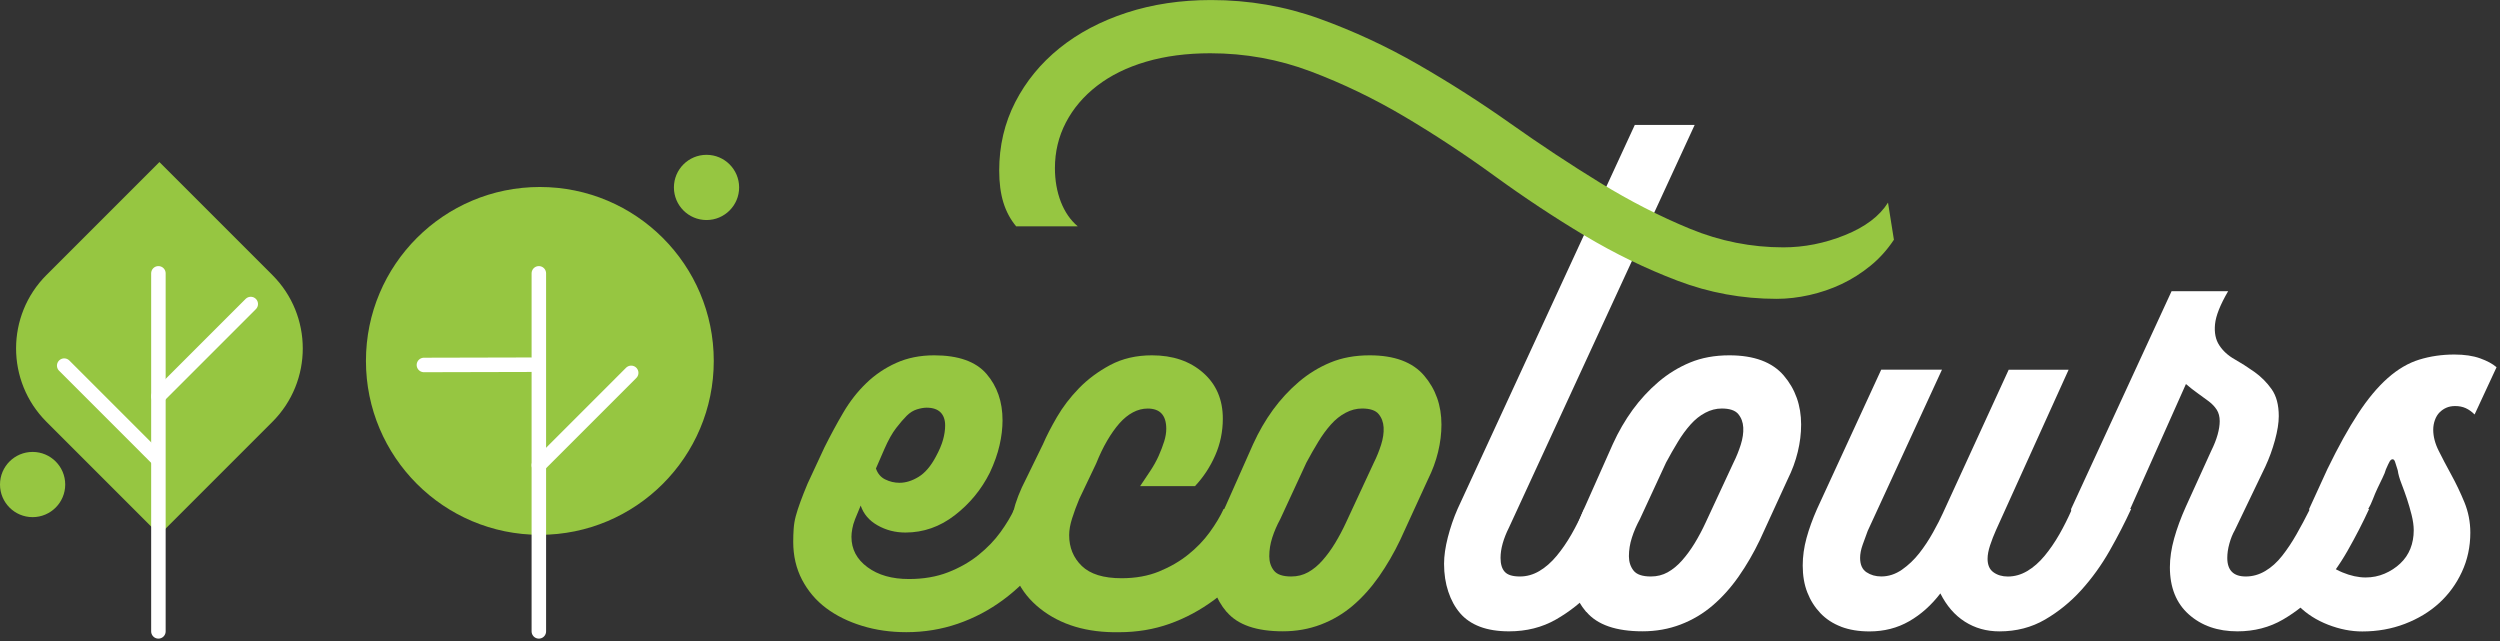
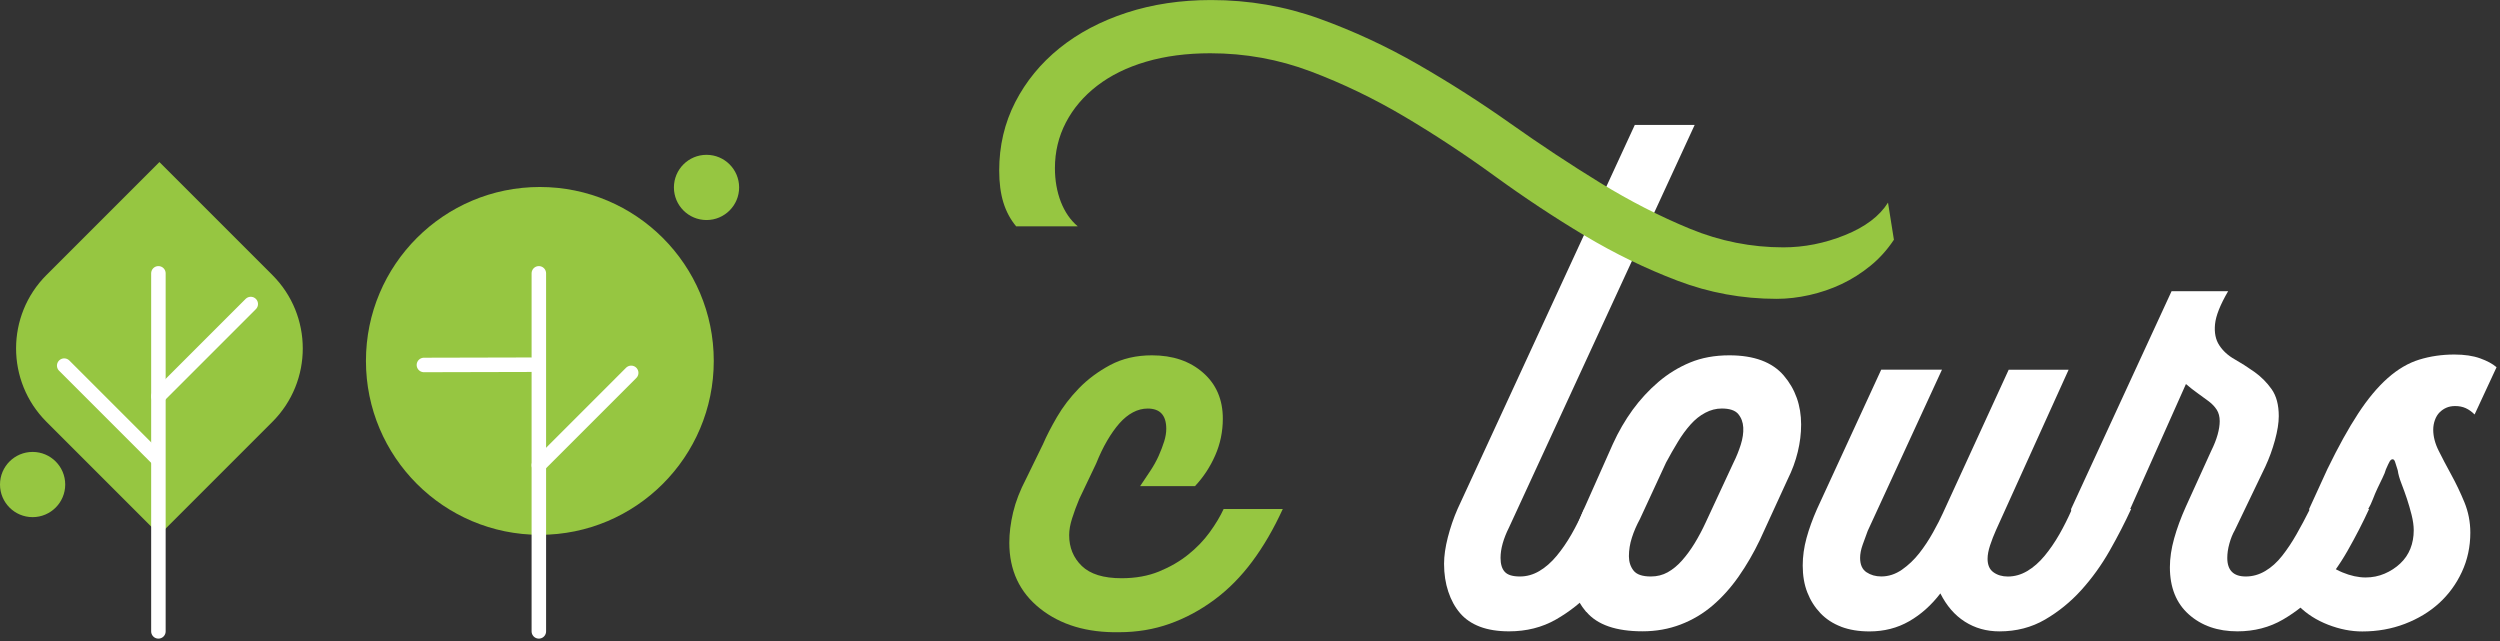
<svg xmlns="http://www.w3.org/2000/svg" width="690" height="177" viewBox="0 0 690 177" fill="none">
  <rect x="0" y="0" width="690" height="177" fill="#333333" stroke="none" />
  <g clip-path="url(#clip0_1_26)">
    <path d="M12.815 75.911L43.998 44.728L75.181 75.911C86.361 87.091 86.361 105.249 75.181 116.428L44.005 147.605L12.822 116.421C1.642 105.242 1.642 87.083 12.822 75.904L12.815 75.911Z" fill="#96C641" />
    <path d="M149 147.61C175.51 147.61 197 126.12 197 99.61C197 73.1 175.51 51.61 149 51.61C122.49 51.61 101 73.1 101 99.61C101 126.12 122.49 147.61 149 147.61Z" fill="#96C641" />
    <path d="M195 60.73C199.971 60.73 204 56.701 204 51.73C204 46.759 199.971 42.73 195 42.73C190.029 42.73 186 46.759 186 51.73C186 56.701 190.029 60.73 195 60.73Z" fill="#96C641" />
    <path d="M9 142.73C13.971 142.73 18 138.701 18 133.73C18 128.759 13.971 124.73 9 124.73C4.029 124.73 0 128.759 0 133.73C0 138.701 4.029 142.73 9 142.73Z" fill="#96C641" />
-     <path d="M235.93 143.5C235.62 144.28 235.38 145.09 235.23 145.95C235.07 146.81 235 147.54 235 148.16C235 151.58 236.47 154.37 239.43 156.55C242.38 158.73 246.19 159.81 250.85 159.81C254.89 159.81 258.5 159.19 261.68 157.95C264.86 156.71 267.66 155.12 270.07 153.17C272.48 151.23 274.5 149.13 276.13 146.88C277.76 144.63 279.04 142.49 279.97 140.47H296.28C293.79 145.91 290.92 150.72 287.66 154.91C284.4 159.1 280.82 162.64 276.94 165.51C273.06 168.39 268.86 170.6 264.36 172.15C259.85 173.7 255.12 174.48 250.15 174.48C245.8 174.48 241.72 173.9 237.92 172.73C234.11 171.56 230.81 169.93 228.02 167.84C225.22 165.74 223.01 163.14 221.38 160.04C219.75 156.93 218.93 153.44 218.93 149.56C218.93 148.32 218.97 147.11 219.05 145.95C219.13 144.78 219.32 143.62 219.63 142.46C219.94 141.3 220.37 139.98 220.91 138.5C221.45 137.03 222.11 135.35 222.89 133.49L227.55 123.47C229.26 120.06 231 116.83 232.79 113.8C234.57 110.77 236.67 108.09 239.08 105.76C241.49 103.43 244.24 101.57 247.35 100.17C250.45 98.77 253.95 98.07 257.83 98.07C264.51 98.07 269.32 99.78 272.27 103.19C275.22 106.61 276.7 110.88 276.7 116C276.7 118.18 276.43 120.47 275.88 122.87C275.33 125.28 274.44 127.8 273.2 130.44C270.87 135.1 267.65 139.02 263.53 142.2C259.41 145.39 254.87 146.98 249.9 146.98C247.1 146.98 244.54 146.32 242.21 145C239.88 143.68 238.33 141.86 237.55 139.53L235.92 143.49L235.93 143.5ZM244.32 132.32C245.56 132.94 246.88 133.25 248.28 133.25C249.99 133.25 251.73 132.71 253.52 131.62C255.3 130.54 256.9 128.67 258.3 126.03C259.23 124.32 259.89 122.77 260.28 121.37C260.67 119.97 260.86 118.65 260.86 117.41C260.86 115.86 260.43 114.65 259.58 113.8C258.72 112.95 257.44 112.52 255.74 112.52C254.96 112.52 254.07 112.68 253.06 112.99C252.05 113.3 251.12 113.89 250.26 114.74C249.4 115.6 248.43 116.72 247.35 118.12C246.26 119.52 245.17 121.46 244.09 123.94L241.76 129.3C242.23 130.7 243.08 131.71 244.32 132.33V132.32Z" fill="#96C641" />
    <path d="M354.05 140.48C351.56 145.92 348.77 150.73 345.66 154.92C342.55 159.11 339.06 162.65 335.18 165.52C331.3 168.4 327.18 170.61 322.83 172.16C318.48 173.71 313.82 174.49 308.85 174.49C300 174.64 292.74 172.47 287.07 167.97C281.4 163.47 278.57 157.41 278.57 149.8C278.57 147.16 278.92 144.36 279.62 141.41C280.32 138.46 281.52 135.35 283.23 132.09L287.89 122.54C288.82 120.37 290.1 117.88 291.73 115.08C293.36 112.28 295.38 109.65 297.79 107.16C300.2 104.68 303.07 102.54 306.41 100.75C309.75 98.97 313.59 98.07 317.94 98.07C323.68 98.07 328.38 99.66 332.03 102.85C335.68 106.04 337.5 110.27 337.5 115.55C337.5 119.12 336.8 122.5 335.4 125.68C334 128.87 332.14 131.7 329.81 134.18H314.67C315.6 132.78 316.53 131.38 317.47 129.99C318.4 128.59 319.18 127.19 319.8 125.8C320.42 124.4 320.92 123.08 321.31 121.84C321.7 120.6 321.89 119.43 321.89 118.35C321.89 116.49 321.46 115.09 320.61 114.16C319.76 113.23 318.47 112.76 316.77 112.76C315.37 112.76 314.01 113.11 312.69 113.81C311.37 114.51 310.13 115.52 308.96 116.84C307.8 118.16 306.67 119.75 305.58 121.62C304.49 123.48 303.48 125.58 302.55 127.91L297.89 137.69C297.11 139.55 296.45 141.34 295.91 143.05C295.36 144.76 295.09 146.31 295.09 147.71C295.09 151.13 296.26 153.96 298.58 156.21C300.91 158.46 304.56 159.59 309.53 159.59C313.41 159.59 316.87 158.97 319.9 157.73C322.93 156.49 325.61 154.94 327.94 153.07C330.27 151.21 332.25 149.15 333.88 146.9C335.51 144.65 336.79 142.51 337.72 140.49H354.03L354.05 140.48Z" fill="#96C641" />
-     <path d="M338.55 168.9C335.52 165.33 334.01 160.98 334.01 155.85C334.01 153.21 334.4 150.53 335.17 147.81C335.95 145.09 337.03 142.26 338.43 139.31L345.88 122.54C347.43 119.13 349.26 115.98 351.35 113.1C353.45 110.23 355.81 107.67 358.46 105.41C361.1 103.16 364.01 101.37 367.2 100.05C370.38 98.73 373.99 98.07 378.03 98.07C384.86 98.07 389.87 99.93 393.06 103.66C396.24 107.39 397.84 111.89 397.84 117.17C397.84 119.66 397.53 122.18 396.91 124.74C396.29 127.3 395.36 129.83 394.12 132.31L386.43 149.08C384.72 152.65 382.78 155.99 380.61 159.1C378.43 162.21 376.03 164.89 373.39 167.14C370.75 169.39 367.8 171.14 364.54 172.38C361.28 173.62 357.78 174.24 354.06 174.24C346.76 174.24 341.6 172.45 338.57 168.88L338.55 168.9ZM361.03 157.95C362.43 157.17 363.75 156.09 364.99 154.69C366.23 153.29 367.4 151.7 368.48 149.91C369.56 148.13 370.58 146.22 371.51 144.2L379.2 127.66C379.98 126.11 380.63 124.48 381.18 122.77C381.72 121.06 381.96 119.47 381.88 117.99C381.8 116.52 381.33 115.27 380.48 114.26C379.63 113.25 378.11 112.75 375.94 112.75C374.39 112.75 372.87 113.14 371.4 113.92C369.92 114.7 368.56 115.78 367.32 117.18C366.07 118.58 364.91 120.17 363.83 121.96C362.74 123.75 361.65 125.65 360.57 127.67L353.35 143.28C352.42 144.99 351.68 146.7 351.14 148.4C350.59 150.11 350.32 151.82 350.32 153.52C350.32 155.07 350.75 156.4 351.6 157.48C352.45 158.57 354.05 159.11 356.38 159.11C358.09 159.11 359.64 158.72 361.04 157.94L361.03 157.95Z" fill="#96C641" />
    <path d="M451.19 34.48H467.73L416.48 145.6C415.7 147.15 415.12 148.63 414.73 150.03C414.34 151.43 414.15 152.75 414.15 153.99C414.15 155.7 414.54 156.98 415.32 157.83C416.1 158.69 417.49 159.11 419.51 159.11C421.37 159.11 423.16 158.61 424.87 157.6C426.58 156.59 428.17 155.19 429.65 153.41C431.12 151.63 432.48 149.65 433.73 147.47C434.97 145.3 436.14 142.97 437.23 140.48H453.54C451.83 144.21 449.85 148.05 447.6 152.01C445.35 155.97 442.71 159.58 439.68 162.84C436.65 166.1 433.23 168.82 429.43 170.99C425.62 173.16 421.31 174.25 416.5 174.25C413.39 174.25 410.71 173.82 408.46 172.97C406.21 172.11 404.38 170.87 402.99 169.24C401.59 167.61 400.5 165.63 399.73 163.3C398.95 160.97 398.56 158.41 398.56 155.61C398.56 153.44 398.91 150.99 399.61 148.27C400.31 145.55 401.2 142.95 402.29 140.47L451.21 34.47L451.19 34.48Z" fill="white" />
    <path d="M437.8 168.9C434.77 165.33 433.26 160.98 433.26 155.85C433.26 153.21 433.65 150.53 434.43 147.81C435.21 145.09 436.29 142.26 437.69 139.31L445.15 122.54C446.7 119.13 448.53 115.98 450.62 113.1C452.72 110.23 455.08 107.67 457.73 105.41C460.37 103.16 463.28 101.37 466.47 100.05C469.65 98.73 473.26 98.07 477.3 98.07C484.13 98.07 489.14 99.93 492.33 103.66C495.51 107.39 497.11 111.89 497.11 117.17C497.11 119.66 496.8 122.18 496.18 124.74C495.56 127.3 494.63 129.83 493.39 132.31L485.7 149.08C483.99 152.65 482.05 155.99 479.88 159.1C477.7 162.21 475.3 164.89 472.66 167.14C470.02 169.39 467.07 171.14 463.81 172.38C460.55 173.62 457.05 174.24 453.33 174.24C446.03 174.24 440.87 172.45 437.84 168.88L437.8 168.9ZM460.28 157.95C461.68 157.17 463 156.09 464.24 154.69C465.48 153.29 466.65 151.7 467.74 149.91C468.82 148.13 469.84 146.22 470.77 144.2L478.46 127.66C479.24 126.11 479.89 124.48 480.44 122.77C480.98 121.06 481.22 119.47 481.14 117.99C481.06 116.52 480.59 115.27 479.74 114.26C478.88 113.25 477.37 112.75 475.2 112.75C473.65 112.75 472.13 113.14 470.66 113.92C469.18 114.7 467.82 115.78 466.58 117.18C465.33 118.58 464.17 120.17 463.09 121.96C462 123.75 460.91 125.65 459.83 127.67L452.61 143.28C451.68 144.99 450.94 146.7 450.4 148.4C449.85 150.11 449.58 151.82 449.58 153.52C449.58 155.07 450.01 156.4 450.86 157.48C451.71 158.57 453.31 159.11 455.64 159.11C457.35 159.11 458.9 158.72 460.3 157.94L460.28 157.95Z" fill="white" />
    <path d="M508.15 172.97C505.9 172.11 503.99 170.87 502.44 169.24C500.89 167.61 499.68 165.71 498.83 163.53C497.97 161.36 497.55 158.87 497.55 156.07C497.55 153.59 497.9 151.06 498.6 148.5C499.3 145.94 500.27 143.26 501.51 140.46L519.22 102.02H535.99L515.49 146.52C515.02 147.76 514.56 149.05 514.09 150.36C513.62 151.68 513.39 152.89 513.39 153.97C513.39 155.83 513.97 157.15 515.14 157.93C516.31 158.71 517.66 159.1 519.22 159.1C521.24 159.1 523.14 158.48 524.93 157.24C526.71 156 528.31 154.48 529.71 152.7C531.11 150.92 532.39 148.97 533.55 146.88C534.72 144.78 535.61 143.04 536.23 141.64L554.4 102.04H570.94L550.9 146.3C550.28 147.7 549.73 149.09 549.27 150.49C548.81 151.89 548.57 153.13 548.57 154.22C548.57 155.93 549.11 157.17 550.2 157.95C551.28 158.73 552.61 159.12 554.16 159.12C556.02 159.12 557.81 158.62 559.52 157.61C561.23 156.6 562.82 155.2 564.3 153.42C565.77 151.64 567.13 149.66 568.38 147.48C569.62 145.31 570.79 142.98 571.88 140.49H588.19C586.48 144.22 584.5 148.06 582.25 152.02C580 155.98 577.39 159.59 574.45 162.85C571.5 166.11 568.16 168.83 564.43 171C560.7 173.17 556.51 174.26 551.85 174.26C548.28 174.26 545.09 173.36 542.3 171.58C539.5 169.8 537.25 167.19 535.54 163.78C533.05 167.04 530.18 169.6 526.92 171.47C523.66 173.34 520.01 174.27 515.97 174.27C513.02 174.27 510.42 173.84 508.17 172.99L508.15 172.97Z" fill="white" />
    <path d="M571.63 140.48L599.35 80.38H614.96C612.78 84.11 611.58 87.14 611.35 89.47C611.12 91.8 611.5 93.74 612.52 95.29C613.53 96.84 614.93 98.13 616.71 99.13C618.49 100.14 620.32 101.31 622.18 102.62C624.04 103.94 625.63 105.53 626.96 107.4C628.28 109.26 628.94 111.75 628.94 114.85C628.94 116.71 628.59 118.93 627.89 121.49C627.19 124.05 626.3 126.5 625.21 128.83L616.82 146.3C616.2 147.39 615.69 148.63 615.31 150.03C614.92 151.43 614.73 152.75 614.73 153.99C614.73 155.7 615.16 156.98 616.01 157.83C616.86 158.69 618.14 159.11 619.85 159.11C621.71 159.11 623.5 158.61 625.21 157.6C626.92 156.59 628.47 155.19 629.87 153.41C631.27 151.63 632.59 149.65 633.83 147.47C635.07 145.3 636.31 142.97 637.56 140.48H653.87C652.16 144.21 650.18 148.05 647.93 152.01C645.68 155.97 643.07 159.58 640.13 162.84C637.18 166.1 633.84 168.82 630.11 170.99C626.38 173.16 622.19 174.25 617.53 174.25C612.09 174.25 607.63 172.7 604.13 169.59C600.64 166.49 598.89 162.14 598.89 156.55C598.89 154.07 599.28 151.43 600.06 148.63C600.84 145.83 601.92 142.89 603.32 139.78L610.31 124.4C611.08 122.85 611.67 121.37 612.06 119.97C612.45 118.57 612.64 117.33 612.64 116.24C612.64 115 612.37 113.95 611.82 113.09C611.27 112.24 610.54 111.46 609.61 110.76C608.68 110.06 607.67 109.33 606.58 108.55C605.49 107.78 604.4 106.92 603.32 105.99L587.94 140.47L586.31 140.94H571.63V140.47V140.48Z" fill="white" />
    <path d="M642.45 129.29C645.4 123.23 648.19 118.19 650.84 114.15C653.48 110.11 656.2 106.85 658.99 104.37C661.79 101.89 664.7 100.18 667.73 99.25C670.76 98.32 673.98 97.85 677.4 97.85C680.19 97.85 682.56 98.2 684.51 98.9C686.45 99.6 687.96 100.41 689.05 101.35L682.99 114.4C682.21 113.62 681.4 113.04 680.54 112.65C679.68 112.26 678.71 112.07 677.63 112.07C676.7 112.07 675.88 112.23 675.18 112.54C674.48 112.85 673.86 113.28 673.32 113.82C672.77 114.37 672.35 115.07 672.04 115.92C671.73 116.78 671.57 117.67 671.57 118.6C671.57 120.46 672.07 122.41 673.08 124.42C674.09 126.44 675.25 128.65 676.57 131.06C677.89 133.47 679.09 135.99 680.18 138.63C681.26 141.27 681.81 144.07 681.81 147.02C681.81 150.9 681.03 154.52 679.48 157.85C677.93 161.19 675.83 164.06 673.19 166.47C670.55 168.88 667.4 170.78 663.75 172.18C660.1 173.58 656.18 174.28 651.99 174.28C648.88 174.28 645.74 173.66 642.55 172.42C639.37 171.18 636.69 169.47 634.51 167.3L640.33 153.79C642.19 155.65 644.25 157.05 646.5 157.98C648.75 158.91 650.89 159.38 652.91 159.38C654.77 159.38 656.52 159.03 658.15 158.33C659.78 157.63 661.22 156.7 662.46 155.53C663.7 154.37 664.63 153.01 665.26 151.45C665.88 149.9 666.19 148.19 666.19 146.33C666.19 145.09 665.99 143.69 665.61 142.14C665.22 140.59 664.79 139.11 664.33 137.71C663.86 136.31 663.36 134.91 662.82 133.52C662.27 132.12 661.92 130.88 661.77 129.79C661.46 128.86 661.22 128.12 661.07 127.58C660.91 127.04 660.68 126.76 660.37 126.76C660.06 126.76 659.79 126.96 659.56 127.34C659.33 127.73 658.98 128.47 658.51 129.55C658.35 130.17 658.04 130.95 657.58 131.88C657.12 132.81 656.65 133.78 656.18 134.79C655.71 135.8 655.28 136.81 654.9 137.82C654.51 138.83 654.09 139.72 653.62 140.5L652.92 141.43H637.78L637.31 140.5L642.43 129.32L642.45 129.29Z" fill="white" />
    <path d="M280.43 62.43C278.88 60.57 277.71 58.39 276.94 55.91C276.17 53.43 275.78 50.48 275.78 47.06C275.78 40.23 277.26 33.94 280.21 28.19C283.16 22.45 287.24 17.47 292.44 13.28C297.65 9.09 303.82 5.83 310.96 3.5C318.11 1.17 325.87 0.01 334.26 0.01C344.67 0.01 354.61 1.72 364.08 5.13C373.56 8.55 382.68 12.78 391.45 17.83C400.22 22.88 408.73 28.31 416.96 34.14C425.19 39.96 433.42 45.4 441.65 50.45C449.88 55.5 458.15 59.73 466.46 63.15C474.77 66.57 483.35 68.27 492.2 68.27C497.94 68.27 503.62 67.15 509.21 64.89C514.8 62.64 518.76 59.65 521.09 55.92L522.72 66.17C520.86 68.97 518.68 71.38 516.2 73.39C513.71 75.41 511.08 77.08 508.28 78.4C505.49 79.72 502.53 80.73 499.43 81.43C496.32 82.13 493.29 82.48 490.35 82.48C480.87 82.48 471.75 80.81 462.98 77.47C454.2 74.13 445.66 69.98 437.35 65.01C429.04 60.04 420.77 54.57 412.54 48.59C404.31 42.61 396 37.14 387.61 32.17C379.22 27.2 370.6 23.05 361.75 19.71C352.9 16.37 343.66 14.7 334.03 14.7C327.51 14.7 321.61 15.48 316.32 17.03C311.04 18.58 306.54 20.8 302.81 23.67C299.08 26.55 296.21 29.92 294.19 33.8C292.17 37.68 291.16 41.88 291.16 46.38C291.16 49.8 291.71 52.9 292.79 55.7C293.88 58.5 295.43 60.75 297.45 62.46H280.44L280.43 62.43Z" fill="#96C641" />
    <path d="M148.72 174.26V75.44" stroke="white" stroke-width="4" stroke-miterlimit="10" stroke-linecap="round" />
    <path d="M148.72 128.4L174.21 102.91" stroke="white" stroke-width="4" stroke-miterlimit="10" stroke-linecap="round" />
    <path d="M117 100.73L146.49 100.66" stroke="white" stroke-width="4" stroke-miterlimit="10" stroke-linecap="round" />
    <path d="M43.72 174.26V75.44" stroke="white" stroke-width="4" stroke-miterlimit="10" stroke-linecap="round" />
    <path d="M43.72 109.4L69.21 83.91" stroke="white" stroke-width="4" stroke-miterlimit="10" stroke-linecap="round" />
    <path d="M17.72 100.91L43.21 126.4" stroke="white" stroke-width="4" stroke-miterlimit="10" stroke-linecap="round" />
  </g>
  <defs>
    <clipPath id="clip0_1_26">
      <rect width="689.05" height="176.26" fill="white" />
    </clipPath>
  </defs>
</svg>